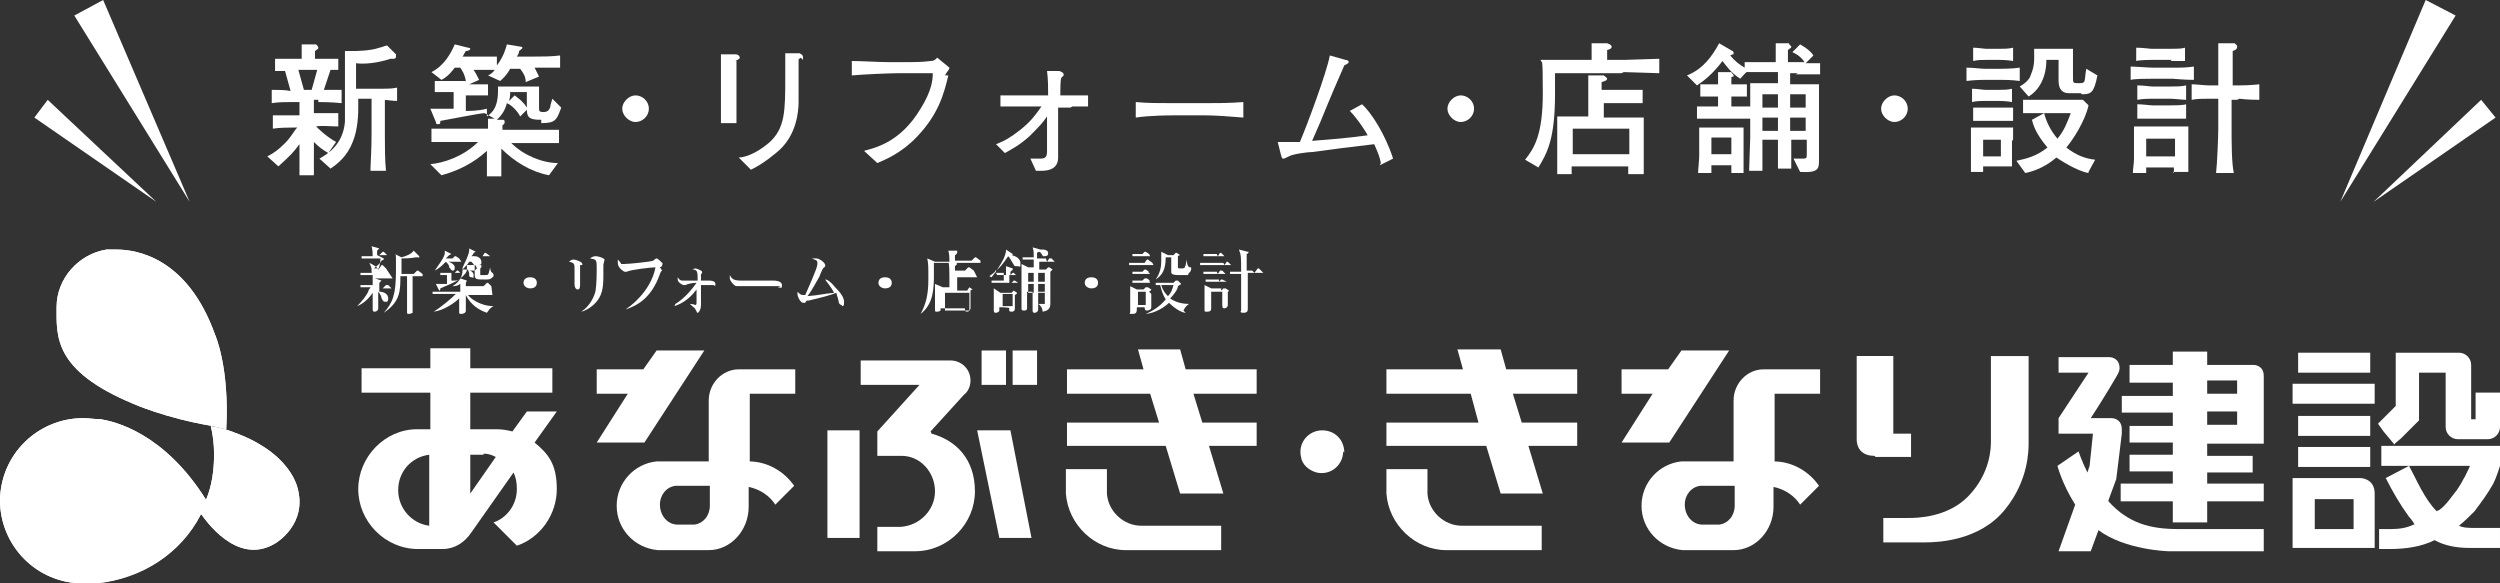
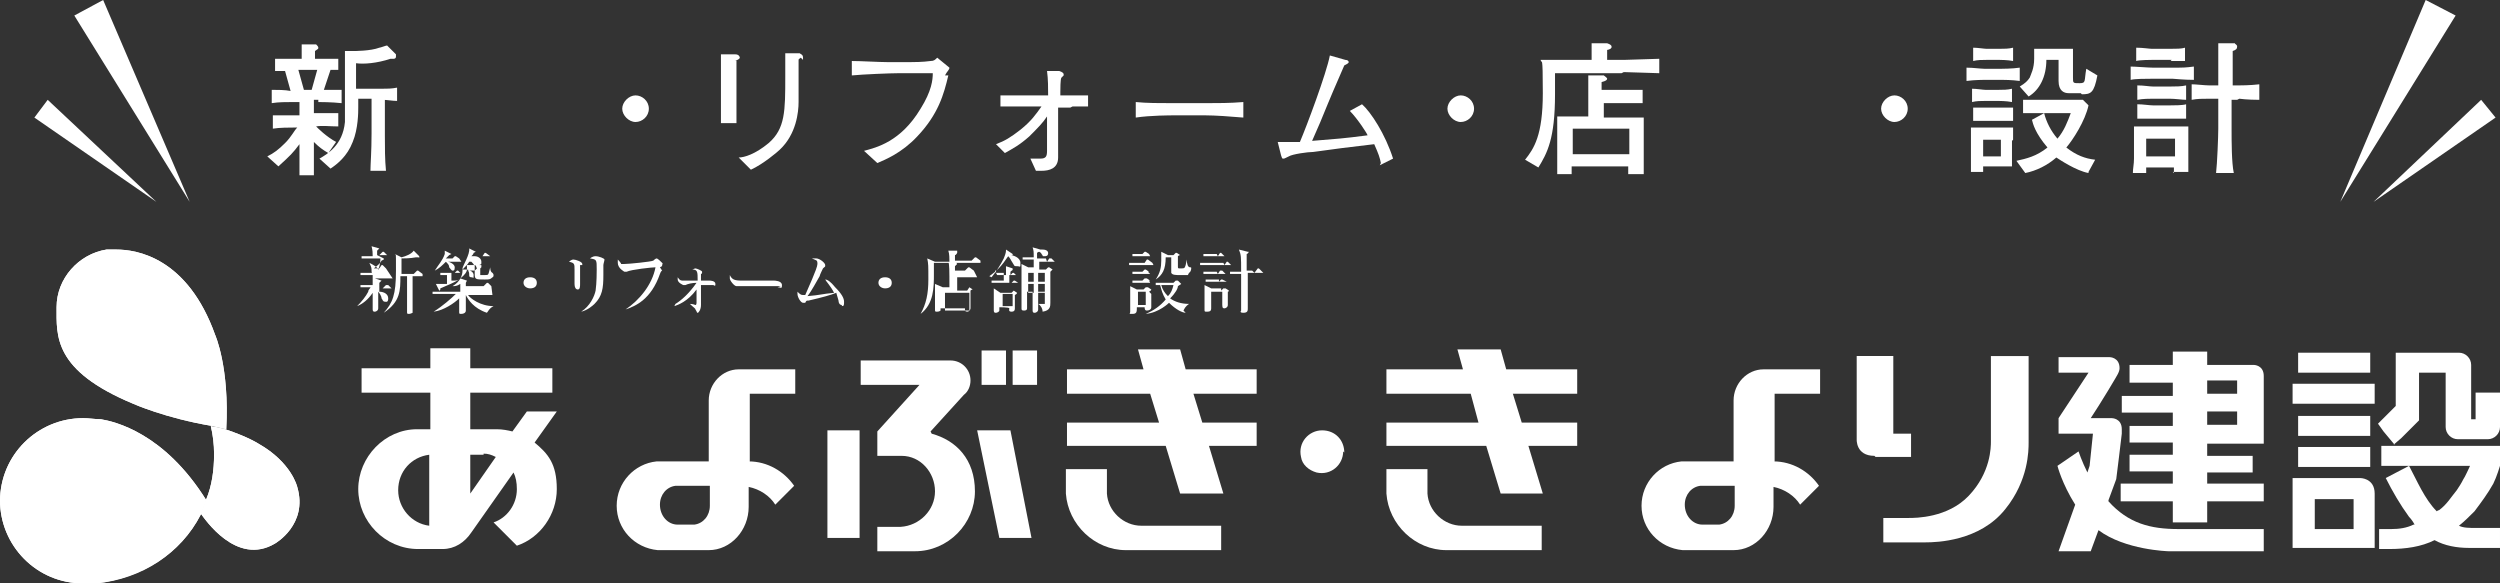
<svg xmlns="http://www.w3.org/2000/svg" id="_レイヤー_2" version="1.1" viewBox="0 0 225.4 52.6">
  <rect x="0" y="0" width="225.4" height="52.6" fill="#333333" stroke="none" />
  <defs>
    <style>
      .st0 {
        fill: #fff;
      }

      .st1 {
        fill: none;
      }

      .st2 {
        clip-path: url(#clippath-1);
      }

      .st3 {
        clip-path: url(#clippath-2);
      }

      .st4 {
        clip-path: url(#clippath);
      }
    </style>
    <clipPath id="clippath">
      <path class="st1" d="M19.3,41c0,1.4-.2,2.8-.7,4l-.5,1.3c.3.4,3.2,4.8,6.7,2.7,0,0,3-1.7,2-5.1,0,0-.5-2.2-3.5-3.9,0,0-.9-.6-3-1.3l-1.3-.3c.2.8.3,1.7.3,2.5h0Z" />
    </clipPath>
    <clipPath id="clippath-1">
      <path class="st1" d="M10.4,22.5c-.5,0-.8,0-.8,0-2.5.4-4.5,2.6-4.5,5.2s-.3,5.7,6.9,8.7c0,0,2.9,1.3,7.1,2l1.3.3c.3-5.6-1-8.5-1-8.5-2.5-7-7.1-7.7-8.9-7.7h0Z" />
    </clipPath>
    <clipPath id="clippath-2">
      <path class="st1" d="M0,45.1c0,4.1,3.3,7.5,7.5,7.5s.8,0,1.2,0c4.1-.5,7.6-2.7,9.4-6.2l.5-1.3c-3.8-6.1-8.3-7.1-9.5-7.3-.5,0-1.1-.1-1.6-.1-4.1,0-7.5,3.3-7.5,7.5h0Z" />
    </clipPath>
  </defs>
  <g id="_内容">
    <g>
      <rect class="st1" x="-30.2" y="-22.5" width="272.9" height="96.5" />
      <g>
        <g>
          <g>
            <g>
              <path class="st0" d="M19.3,41c0,1.4-.2,2.8-.7,4l-.5,1.3c.3.4,3.2,4.8,6.7,2.7,0,0,3-1.7,2-5.1,0,0-.5-2.2-3.5-3.9,0,0-.9-.6-3-1.3l-1.3-.3c.2.8.3,1.7.3,2.5" />
              <g class="st4">
                <rect class="st0" x="18.1" y="38.5" width="9.7" height="12.7" />
              </g>
            </g>
            <g>
              <path class="st0" d="M10.4,22.5c-.5,0-.8,0-.8,0-2.5.4-4.5,2.6-4.5,5.2s-.3,5.7,6.9,8.7c0,0,2.9,1.3,7.1,2l1.3.3c.3-5.6-1-8.5-1-8.5-2.5-7-7.1-7.7-8.9-7.7h0Z" />
              <g class="st2">
                <rect class="st0" x="4.8" y="22.5" width="15.9" height="16.3" />
              </g>
            </g>
            <g>
              <path class="st0" d="M0,45.1c0,4.1,3.3,7.5,7.5,7.5s.8,0,1.2,0c4.1-.4,7.6-2.7,9.4-6.2l.5-1.3c-3.8-6.1-8.3-7.1-9.5-7.3-.5,0-1.1-.1-1.6-.1-4.1,0-7.5,3.3-7.5,7.5" />
              <g class="st3">
                <rect class="st0" y="37.7" width="18.6" height="14.9" />
              </g>
            </g>
          </g>
          <rect class="st0" x="207.2" y="31.8" width="6.5" height="1.8" />
          <g>
            <g>
              <path class="st0" d="M121.1,40.7c0,1.2-1.1,2.2-2.4,1.9-.7-.2-1.3-.7-1.4-1.4-.3-1.3.7-2.4,1.9-2.4s2,.9,2,2" />
              <path class="st0" d="M169.1,41.2h3.2v-2.1h-1.6v-7c0,0-3.3,0-3.3,0v7.5s-.1,1.5,1.6,1.5" />
              <path class="st0" d="M179.5,32.1v7.7c0,.5,0,2.8-2,4.9-1.9,2-4.8,2-5.4,2h-2.3v2.2h3.8c1,0,4.9-.1,7.2-3,2.1-2.6,2.1-5.3,2.1-6v-7.8h-3.4,0Z" />
              <polygon class="st0" points="142.2 35.5 142.2 33.3 135.8 33.3 135.3 31.5 131.4 31.5 131.9 33.3 125 33.3 125 35.5 132.6 35.5 133.3 38.1 125 38.1 125 40.2 134 40.2 135.3 44.5 139.1 44.5 137.8 40.2 142.2 40.2 142.2 38.1 137.2 38.1 136.4 35.5 142.2 35.5" />
              <path class="st0" d="M131.8,47.4c-1.6,0-3-1.3-3.1-2.9h0v-2.2h-3.7v2.2h0c.2,2.8,2.6,5.1,5.4,5.1h8.6v-2.2h-7.2,0Z" />
-               <polygon class="st0" points="150.5 39.9 155.9 31.6 151.6 31.6 150.4 33.3 146.2 33.3 146.2 35.5 149 35.5 146.2 39.9 150.5 39.9" />
              <path class="st0" d="M160,41.6h0v-6.1h4.1v-2.2h-5.1c-1.5,0-2.7,1.3-2.7,2.8v5.5h-4.7c-2,.2-3.6,1.9-3.6,4s1.6,3.8,3.7,4h4.6c2,0,3.6-1.8,3.6-3.9h0v-1.8c1,.2,1.9.8,2.4,1.6l1.7-1.7c-.9-1.3-2.4-2.2-4.1-2.2M156.4,45.6h0c0,.9-.6,1.6-1.4,1.7h-1.5c-.9,0-1.6-.8-1.6-1.8h0c0-.9.6-1.6,1.4-1.7h3.1v1.8Z" />
              <polygon class="st0" points="113.3 35.5 113.3 33.3 106.9 33.3 106.4 31.5 102.6 31.5 103.1 33.3 96.2 33.3 96.2 35.5 103.7 35.5 104.5 38.1 96.2 38.1 96.2 40.2 105.1 40.2 106.4 44.5 110.3 44.5 109 40.2 113.3 40.2 113.3 38.1 108.4 38.1 107.6 35.5 113.3 35.5" />
-               <path class="st0" d="M102.9,47.4c-1.6,0-3-1.3-3.1-2.9h0v-2.2h-3.7v2.2h0c.2,2.8,2.6,5.1,5.4,5.1h8.6v-2.2h-7.2,0Z" />
+               <path class="st0" d="M102.9,47.4c-1.6,0-3-1.3-3.1-2.9v-2.2h-3.7v2.2h0c.2,2.8,2.6,5.1,5.4,5.1h8.6v-2.2h-7.2,0Z" />
              <rect class="st0" x="74.6" y="38.8" width="2.9" height="9.7" />
-               <polygon class="st0" points="58.1 39.9 63.5 31.6 59.2 31.6 58 33.3 53.8 33.3 53.8 35.5 56.6 35.5 53.8 39.9 58.1 39.9" />
              <path class="st0" d="M67.6,41.6h0v-6.1h4.1v-2.2h-5.1c-1.5,0-2.7,1.3-2.7,2.8v5.5h-4.7c-2,.2-3.6,1.9-3.6,4s1.6,3.8,3.7,4h4.6c2,0,3.6-1.8,3.6-3.9h0v-1.8c1,.2,1.9.8,2.4,1.6l1.7-1.7c-.9-1.3-2.4-2.2-4.1-2.2M64,45.6h0c0,.9-.6,1.6-1.4,1.7h-1.5c-.9,0-1.6-.8-1.6-1.8h0c0-.9.6-1.6,1.4-1.7h3.1v1.8h0Z" />
              <path class="st0" d="M48.2,39.9l2-2.8h-2.7l-1.3,1.8c-.4-.1-.9-.2-1.4-.2h-2.4v-3.3h7.4v-2.2h-7.4v-1.8h-3.6v1.8h-6.2v2.2h6.2v3.3h-1.2c-2.9,0-5.3,2.5-5.3,5.4s2.4,5.4,5.4,5.4h2.2c1.1,0,2-.6,2.6-1.5l3.8-5.4c.2.4.3.9.3,1.5,0,1.4-.9,2.6-2.1,3l2.1,2.1c2.1-.7,3.6-2.8,3.6-5.1s-.8-3.2-2-4.2M43.6,40.9c.4,0,.7.1,1.1.3l-2.3,3.3v-3.5h1.2ZM35.9,44.2c0-1.7,1.2-3,2.8-3.2v6.4c-1.6-.2-2.8-1.6-2.8-3.2" />
              <path class="st0" d="M83.9,38.9l3-3.3c.4-.3.6-.8.6-1.3,0-1-.8-1.8-1.8-1.8h-8.1v2.2h5.3l-3.8,4.2v2.2h2.2c1.7,0,3,1.5,3,3.2s-1.4,3.1-3.1,3.2h-2.1v2.2h3.4c3,0,5.4-2.5,5.4-5.4s-1.7-4.6-3.9-5.2" />
              <rect class="st0" x="91.3" y="31.6" width="2.2" height="3.1" />
              <rect class="st0" x="88.5" y="31.6" width="2.2" height="3.1" />
              <polygon class="st0" points="88.1 38.8 90.1 48.5 93 48.5 91.1 38.8 88.1 38.8" />
              <path class="st0" d="M199,42.6h4.1v-1.5h-4.1v-1.1h5.1v-1.5h0v-1.4h0v-1.4h0v-1.8c0-1-.9-1-.9-1h-4.2v-1.2h-3.1v1.2h-3.9v1.6h3.9v1.2h-4.6v1.5h4.6v1.2h-3.9v1.5h3.9v1.1h-3.9v1.5h3.9v1.1h-4.7v1.6h4.7v1.9h3.1v-1.9h5.1v-1.6h-5.1v-1.1h0ZM199,34.3h2.7v1.2h-2.7v-1.2ZM199,37.1h2.7v1.2h-2.7v-1.2Z" />
              <path class="st0" d="M190.1,45.1l.7-1.9s.5-4,.5-4.1c0-.2,0-.4,0-.4,0-1-.9-1-.9-1h-1.9c.8-1.2,2.5-4,2.5-4.1.1-.2.1-.4.1-.4,0-1-.9-1-.9-1h-4.6v1.4h2.7l-2.7,4.1h0,0v1.4h3.1l-.3,2.9-.2.6c-.5-1-.8-1.9-.8-1.9l-1.9,1.3s.4,1.6,1.6,3.5l-1.5,4.2h2.9l.7-1.9c2.4,1.8,6.3,1.9,6.3,1.9h8.6v-2h-7.7c-2.5,0-4.5-.5-6.3-2.5" />
              <path class="st0" d="M215.8,40.1l.7-.6,1.6-1.6v-.4h0v-3.9h2.4v4.9h0c0,.6.5,1.1,1.1,1.1h2.7c.6,0,1.1-.5,1.1-1.1v-3.1h-2.2v2.4h-.4v-4.9h0c0-.6-.5-1.1-1.1-1.1h-5.7v1.1h0v3.7l-1.6,1.6.5.7,1,1.2h0Z" />
              <path class="st0" d="M223.1,46.1c.6-.8,1.2-1.6,1.7-2.5.3-.6.6-1.6.6-1.6v-1.8h-10.7v1.8h8s-.5,1.1-.6,1.2c-.2.4-.4.7-.6,1-.5.6-.9,1.3-1.6,1.8,0,0-.1,0-.2.1-1.1-1.1-1.8-2.8-2.5-4.1l-2.1,1.1c.6,1.2,1.3,2.4,2.1,3.5.2.2.4.5.5.7,0,0-.1,0-.1,0-.6.3-1.3.4-2,.4h-1.1v1.8h.9c1.5,0,2.9-.2,4.1-.8.9.5,2,.7,3.1.7h2.8v-1.8h-2.1c-.7,0-1.2,0-1.6-.2.5-.4.9-.8,1.4-1.3" />
              <rect class="st0" x="207.2" y="40.3" width="6.5" height="1.8" />
              <rect class="st0" x="207.2" y="37.5" width="6.5" height="1.8" />
              <rect class="st0" x="206.7" y="34.6" width="7.4" height="1.8" />
              <path class="st0" d="M212.8,43.1h-6.1v6.3h7.4v-4.9c0-1.4-1.3-1.4-1.3-1.4M212.2,47.7h-3.5v-2.7h3.5v2.7Z" />
            </g>
            <g>
              <path class="st0" d="M35.4,25.1h-1.6l.6.2s0,0,0,0c0,0-.2.2-.2.2,0,0,0,.4,0,.5h.3l.3-.3c0,0,0,0,.1,0,0,0,0,0,.1,0l.3.3s0,0,0,0c0,0,0,0,0,0h-1.1v.3c.4,0,.8.2.8.6s-.2.3-.3.3c-.2,0-.2-.2-.3-.3,0-.2-.2-.5-.3-.6v.7c0,.1,0,.7,0,.8,0,.2-.2.3-.3.3s-.2,0-.2-.2,0-1.2,0-1.3v-.2c-.4.6-.9,1-1.4,1.2h0c.4-.4.8-.9,1-1.3,0-.2.2-.3.2-.4h-.2c-.4,0-.5,0-.7,0v-.2c.3,0,.7,0,.8,0h.3c0-.6,0-.7,0-.9h-.4c-.4,0-.5,0-.7,0v-.2c.3,0,.7,0,.8,0h.7c.2-.5.3-.9.3-1.3h-1c-.4,0-.5,0-.7,0v-.2c.3,0,.7,0,.8,0h.2c0-.3,0-.5-.1-.9l.7.2c0,0,0,0,0,0,0,0-.1.1-.2.2v.4h.2l.3-.3c0,0,0,0,0,0s0,0,.1,0l.3.3s0,0,0,0c0,0,0,0,0,0h-.9l.6.3s0,0,0,.1c0,0,0,0-.2.1-.1.2-.3.4-.7.7h.5l.2-.3c0,0,0,0,0,0s.1,0,.1,0l.3.3s0,0,0,0c0,0,0,0,0,0h0ZM33.8,24.8c-.3,0-.3-.3-.3-.4,0-.2,0-.3-.2-.7h0c.4.2.8.4.8.7s0,.3-.2.3ZM38.1,24.9h-.9c0,.2,0,.9,0,1.8,0,.2,0,1.1,0,1.3s0,.1,0,.2c0,0-.2.1-.3.1-.2,0-.2,0-.2-.2,0-.2,0-1.5,0-1.5v-1.7h-.6c0,1.3,0,2.3-1.5,3.3h0c.8-.9,1.1-1.6,1.1-3.8s0-1.2-.1-1.5l.6.3c.4-.1.9-.3,1.1-.6l.5.5s0,0,0,.1,0,0-.1,0,0,0-.2,0c-.5.1-1.1.1-1.3.1,0,.4,0,1,0,1.4h1.1l.3-.3c0,0,0,0,0,0s0,0,.1,0l.4.3s0,0,0,0c0,0,0,0,0,0h0Z" />
              <path class="st0" d="M44.4,26.6h-2.2c.2.3,1.1,1,2.3,1h0c-.4.2-.5.5-.6.6-1.2-.4-1.7-1.2-1.9-1.6,0,.3,0,.6,0,1,0,0,0,.3,0,.4,0,.2-.2.3-.4.3s-.2,0-.2-.2,0-1,0-1.2c-.4.4-1.4,1.1-2.3,1.2h0c.8-.5,1.6-1.2,2-1.6h-1.4c-.4,0-.6,0-.7,0v-.2c.2,0,.5,0,.8,0h1.7c0-.4,0-.5,0-.7-.3.2-.5.2-.7.2h0c.7-.4.9-1,.9-1.4s0-.2,0-.2h0s0,0,0,0c0-.2.7-1.3.6-1.8l.6.3s0,0,0,0c0,0,0,0-.2.1,0,.1-.1.2-.2.3h1l.2-.3s0,0,0,0,0,0,.1,0l.4.3s0,0,0,0c0,0,0,0,0,0h-1.4c.3,0,.6.2.6.5s0,.2-.2.3h.2c0,.1,0,.2,0,.2s0,0,0,0c0,0-.1.1-.1.1,0,.2,0,.3,0,.4s0,.2,0,.2c0,0,0,0,.4,0s.3,0,.5-.7h0c0,.1,0,.4.2.5,0,0,.1.1.1.2,0,0,0,.2-.1.2-.2.2-.3.2-.7.2-.8,0-.9,0-.9-.5s0-.7,0-.8h-.7c0,.2,0,.2,0,.4,0,0,.6.1.6.5s0,.2-.2.2-.2-.1-.2-.3c0,0,0-.3-.2-.4,0,.2-.2.5-.6.8l.6.2s0,0,0,0,0,0-.1.2c0,.1,0,.2,0,.3h1.6l.3-.3c0,0,0,0,0,0s0,0,.1,0l.3.3s0,0,0,0c0,0,0,0,0,0h0ZM41.5,24.6h-.8v.7c.4,0,.5,0,.7-.1h0c-.3.2-1.2.6-1.7.8,0,.1,0,.2-.1.2s0,0,0,0l-.3-.6c0,0,.2,0,.2,0,.2,0,.7,0,.8,0v-.8h-.3s-.2,0-.3,0v-.2c.1,0,.4,0,.4,0h.9l.2-.2c0,0,0,0,0,0,0,0,0,0,.1,0l.2.2s0,0,0,0c0,0,0,0,0,0ZM41.6,23.6h-1.2c.1,0,.6.2.6.5s-.1.3-.2.3-.2-.2-.3-.3c0-.2-.1-.3-.3-.5-.3.3-.6.6-1,.8h0c.3-.5.7-.9.9-1.5,0-.1,0-.2,0-.3l.6.3s0,0,0,0c0,0,0,0-.2.1-.1.1-.2.2-.3.3h.6l.2-.2c0,0,0,0,0,0s0,0,.1,0l.3.2s0,0,0,0c0,0,0,0,0,0h0ZM42.8,24c-.1-.2-.2-.3-.3-.4h-.2c-.1.2-.3.4-.6.7h.4c0,.1.7.1.7.1l.2-.2s-.1-.2-.1-.3h0Z" />
              <path class="st0" d="M47.8,26c-.3,0-.6-.2-.6-.5s.2-.5.6-.5.6.2.6.5-.2.5-.6.5Z" />
              <path class="st0" d="M52.3,23.9c0,.1,0,.2,0,.7s0,.8,0,1,0,.5-.2.5-.3-.2-.3-.5,0-.3,0-.4c0-.2,0-.6,0-.9,0-.5,0-.6-.5-.7,0,0,.2-.2.4-.2s.8.2.8.4,0,0,0,.1h0ZM54.4,23.9c0,.2,0,.6,0,.9,0,1.2-.1,1.9-.8,2.6-.2.2-.7.6-1.2.7h0c.8-.5,1.2-1.4,1.3-1.9.1-.7.1-1.7.1-1.9,0-.9,0-.9-.6-1,0,0,.2-.2.5-.2s.8.2.8.3-.1.4-.1.5h0Z" />
              <path class="st0" d="M59.7,24.4c0,0-.1,0-.2.3-.8,2.3-2.2,2.9-3.1,3.2h0c1.2-.8,2.4-2.2,2.7-3.8-.3,0-2.2.2-2.6.4,0,0-.1,0-.2,0,0,0-.6-.3-.6-.8s0-.2,0-.3c0,0,.3.3.3.4,0,0,.2,0,.3,0,.4,0,2.4-.2,2.6-.3,0,0,.2-.2.3-.2s.4.3.5.4,0,.1,0,.2,0,.1-.2.2h0Z" />
              <path class="st0" d="M60.9,27.4c.5-.3,1.2-.9,1.9-1.9-.4,0-.8.1-1,.2,0,0-.2,0-.2,0,0,0-.5-.2-.5-.5s0-.2,0-.2c.2.3.3.3.5.3s1,0,1.3,0c0-.8,0-1-.5-1,.1,0,.2-.1.3-.1s.6.2.6.3,0,.2-.1.2c0,0,0,.4,0,.6.2,0,.5,0,.6,0,0,0,.2,0,.2,0s.5,0,.5.3-.1.1-.2.1-.2,0-.2,0c0,0-.3,0-.5,0s-.3,0-.4,0v1.1c0,.1,0,.6,0,.7,0,.4-.2.7-.3.7s0,0-.2-.3c0-.1-.2-.2-.5-.5h0c.3,0,.5.1.5.1s.1,0,.1-.2c0-.1,0-.2,0-1.2-.8,1.1-1.7,1.4-2,1.5h0c0,0,0,0,0,0Z" />
              <path class="st0" d="M70.4,25.8c0,0-.3,0-.4,0-.1,0-1.6,0-1.8,0-.4,0-1.3,0-1.6,0-.1,0-.2,0-.2,0-.2,0-.6-.5-.6-.7s0-.2,0-.3c.2.4.4.5,1.1.5s2.5,0,2.7,0c0,0,.2,0,.2,0s.7,0,.7.4-.1.2-.4.2Z" />
              <path class="st0" d="M75.9,27.5c-.2,0-.3-.2-.3-.4,0,0-.2-.7-.2-.7-.5.2-1.2.4-2.5.7-.2,0-.2,0-.3.2,0,0,0,0-.2,0-.2,0-.5-.5-.5-.8s0,0,0-.2c.2.2.3.3.5.3s.2,0,.2,0c.2-.5,1.1-2.4,1.1-2.8s-.1-.3-.5-.5c.2,0,.3,0,.4,0,.3,0,.8.4.8.6s0,.1-.2.3c0,0-.3.6-.3.7-.3.5-.7,1.3-1.1,1.8,1.2-.1,1.3-.2,2.4-.3-.3-.6-.7-1-.8-1.2.2,0,.5.2.9.7.6.6.8,1,.8,1.3s0,.4-.2.4h0Z" />
              <path class="st0" d="M79.8,26c-.3,0-.6-.2-.6-.5s.2-.5.6-.5.6.2.6.5-.2.5-.6.5Z" />
              <path class="st0" d="M88.4,23.7h-4.2c0,.3,0,.6,0,1,0,1.2,0,2.7-1.2,3.6h0c.5-.9.7-1.8.7-3.1s0-1.4-.1-1.9l.7.3h1.3c0-.3,0-.7-.1-1h.8c0,.1,0,.2,0,.2,0,0-.1.2-.2.2,0,0,0,.4,0,.5h1.5l.3-.3s0,0,0,0,0,0,.1,0l.4.3s0,0,0,0c0,0,0,0,0,0h0ZM88.1,25h-1.8v1.2h.9l.2-.3s0,0,0,0,0,0,0,0l.3.2s0,0,0,0,0,0,0,0c0,0-.1,0-.2.1,0,.2,0,1.2,0,1.3s0,.2,0,.3c0,.1-.1.3-.3.3s-.2-.1-.2-.3h-2.2c0,.2,0,.2,0,.2,0,0-.1.1-.3.1s-.2,0-.2-.2,0-.3,0-.4c0-.3,0-1,0-1.3s0-.5,0-.6l.7.3h.6c0-1.5,0-2.1-.1-2.3h.7c0,.1.1.2.1.2s-.1.1-.2.2c0,0,0,0,0,.1v.3h.9l.3-.3s0,0,0,0,0,0,.1,0l.4.3s0,0,0,0c0,0,0,0,0,0h0ZM87.3,26.4h-2.1v1.6h2.2s0-1.6,0-1.6Z" />
              <path class="st0" d="M89.4,25c.4-.5.8-1.1,1.1-1.7.2-.5.2-.6.2-.8l.6.4c0,0,0,0,0,.1,0,0,0,0-.2,0,0,0,0,0,0,0,.2,0,.9.2.9.7s0,.3-.3.3-.2,0-.4-.3c-.2-.3-.2-.4-.4-.6-.6.9-1,1.3-1.7,1.8h0s0,0,0,0ZM89.9,24.8c.3,0,.5,0,.8,0,0-.4,0-.5,0-.8l.6.2s0,0,0,.1,0,0-.2.2v.3h0l.2-.2s0,0,0,0,0,0,.1,0l.2.2s0,0,0,0c0,0,0,0,0,0h-.6v.7h.2l.2-.2s0,0,0,0,0,0,.1,0l.3.2s0,0,0,0c0,0,0,0,0,0h-1.7c-.4,0-.5,0-.7,0v-.2c.3,0,.7,0,.8,0h.3c0-.2,0-.6,0-.7-.4,0-.5,0-.7,0v-.2c0,0-.1,0-.1,0ZM91.2,26.4l.2-.2c0,0,0,0,0,0s0,0,0,0l.3.2s0,0,0,0c0,0,0,.1-.2.2v.6c0,0,0,.5,0,.6,0,.1,0,.3-.3.3s-.2-.2-.2-.3h0c0-.1-.9-.1-.9-.1v.3c0,.1-.2.2-.3.2s-.2,0-.2-.2,0-.8,0-.9,0-.5,0-.6,0-.4,0-.5l.6.4h.7ZM90.4,26.5v1.1h.9v-1.1h-.9ZM94.4,23.6l.2-.3s0,0,.1,0,0,0,.1,0l.3.3s0,0,0,0c0,0,0,0,0,0h-1.4v.7h.6l.2-.2s0,0,0,0,0,0,.1,0l.3.2c0,0,0,0,0,0s0,0-.2.2c0,.1,0,.3,0,.5,0,.4,0,2,0,2.3s0,.7-.7.8c0-.3-.2-.6-.4-.7h0c.2,0,.5,0,.6,0,0,0,0-.6,0-.7v-.4h-.6v1.6c0,.2-.2.3-.3.3s-.2,0-.2-.2,0-.3,0-.4c0-.4,0-1,0-1.1v-.2h-.5c0,.6,0,1.1,0,1.5,0,.2-.2.2-.3.2-.2,0-.2-.1-.2-.2s0-.2,0-.3c0-.6,0-1.9,0-2.6s0-.8,0-1.1l.6.3h.5v-.7h-.3c-.4,0-.5,0-.7,0v-.2c.3,0,.7,0,.8,0h.2c0-.5,0-.6-.1-.9l.7.2s0,0,0,0c0,0,.1,0,.2,0,.4,0,.5.2.5.3s0,.3-.3.3-.1,0-.3-.2c0,0,0-.1-.2-.2,0,0-.1,0-.2.1,0,.3,0,.4,0,.5,0,0,.8,0,.8,0ZM93.2,25.4v-.8h-.5v.8h.5ZM93.2,26.4v-.8h-.5v.8h.5ZM93.6,24.6v.8h.6v-.8h-.6ZM93.6,25.6v.8h.6v-.8h-.6Z" />
-               <path class="st0" d="M98.4,26c-.3,0-.6-.2-.6-.5s.2-.5.6-.5.6.2.6.5-.2.5-.6.5Z" />
              <path class="st0" d="M104,23.9h-1.5c-.4,0-.5,0-.7,0v-.2c.3,0,.7,0,.8,0h.6l.2-.3s0,0,0,0,0,0,.1,0l.4.3s0,0,0,0c0,0,0,0,0,0h0ZM103.7,24.7h-.9c-.4,0-.5,0-.7,0v-.2c.2,0,.6,0,.9,0l.2-.2s0,0,0,0,0,0,.1,0l.3.2s0,0,0,0c0,0,0,0-.1,0h0ZM103.7,23.1h-.9c-.4,0-.5,0-.7,0v-.2c.2,0,.6,0,.9,0l.2-.2s0,0,0,0,0,0,.1,0l.3.2s0,0,0,0c0,0,0,0,0,0h0ZM103.8,26.5v.8c0,0,0,.4,0,.4,0,.2-.2.3-.4.3-.2,0-.2-.2-.2-.3h-.7c0,.4,0,.6-.4.6s-.2,0-.2-.2,0-.1,0-.2c0-.3,0-.9,0-1,0-.3,0-.8,0-1.1l.6.3h.6l.2-.2s0,0,.1,0,0,0,.1,0l.3.2s0,0,0,0c0,0,0,.1-.2.2h0ZM103.7,25.5h-.9c-.4,0-.5,0-.7,0v-.2c.2,0,.6,0,.9,0l.2-.2s0,0,.1,0,0,0,.1,0l.3.2s0,0,0,0c0,0,0,0-.1,0h0ZM103.3,26.3h-.7v1.2h.7v-1.2ZM106.9,28.2c-.3,0-.9-.3-1.5-.9,0,0-.9.9-2.1,1h0c.7-.3,1.3-.7,1.8-1.3-.3-.5-.4-.9-.5-1.3-.2,0-.3,0-.4,0v-.2c.3,0,.7,0,.8,0h.8l.2-.2s0,0,.1,0,0,0,.1,0l.3.3s0,0,0,0c0,0,0,0-.3.2,0,.2-.2.6-.7,1.1.4.3,1,.5,1.7.5h0c-.3.2-.4.4-.5.6h0ZM107.1,24.8c-.1,0-.3,0-.7,0s-.7,0-.8-.2c0-.1,0-1.2,0-1.4h0c0,0-.5,0-.5,0,0,1.1-.3,1.6-.9,2h0c.4-.6.5-1.1.5-1.7s0-.6,0-.8l.6.3h.5l.2-.2s0,0,.1,0,0,0,0,0l.3.2s0,0,0,0,0,0,0,0c0,0-.1,0-.2.1,0,.2,0,.7,0,.9s0,.2.2.2c.4,0,.4,0,.5-.3,0,0,.1-.5.1-.5h0c0,.4.1.7.3.7.1,0,.1,0,.1.1,0,0,0,.3-.2.4h0ZM104.9,25.7h-.2c.1.4.3.7.6,1,.3-.3.4-.6.5-1h-.9Z" />
              <path class="st0" d="M110.4,23.9l.2-.3c0,0,0,0,0,0s.1,0,.1,0l.3.3s0,0,0,0c0,0,0,0,0,0h-2.1c-.4,0-.5,0-.7,0v-.2c.2,0,.5,0,.8,0h1.3,0ZM109.8,23.1l.2-.3s0,0,0,0,0,0,.1,0l.3.3s0,0,0,0c0,0,0,0,0,0h-1.2c-.4,0-.5,0-.7,0v-.2c.2,0,.5,0,.8,0h.4ZM109.8,24.7l.2-.3c0,0,0,0,.1,0s0,0,.1,0l.3.3s0,0,0,0c0,0,0,0-.1,0h-1.2c-.4,0-.5,0-.7,0v-.2c.2,0,.5,0,.8,0h.4ZM109.9,25.4l.2-.2c0,0,0,0,0,0s0,0,.1,0l.4.2s0,0,0,0c0,0,0,0,0,0h-1.2c-.4,0-.5,0-.7,0v-.2c.2,0,.5,0,.8,0h.4,0ZM110.1,26.2l.2-.2s0,0,.1,0,0,0,.1,0l.3.2s0,0,0,0,0,.1-.1.1c0,.3,0,.6,0,.9,0,0,0,.3,0,.3,0,.2-.2.3-.3.3s-.2,0-.2-.3h-1s0,.2,0,.3c0,.3-.2.3-.4.3s-.2,0-.2-.2,0-.2,0-.2c0,0,0-.2,0-.6,0-.7,0-1.1,0-1.4l.6.3h.9ZM109.2,26.3v1.2h1v-1.2h-1ZM113.1,24.6l.3-.4c0,0,0,0,0,0s0,0,.1,0l.4.4s0,0,0,0c0,0,0,0,0,0h-1.4c0,2.2,0,2.4,0,2.8,0,.3,0,.3,0,.4,0,.2,0,.4-.4.4s-.2-.2-.2-.2c0-.2,0-.8,0-1,0-.4,0-.6,0-2.3h-.3c-.4,0-.5,0-.7,0v-.2c.2,0,.5,0,.8,0h.2c0-1.4,0-1.5-.2-2l.8.2c.1,0,.1,0,.1,0,0,0-.1.2-.2.2v1.5h.5,0Z" />
            </g>
          </g>
        </g>
        <g>
          <g>
            <path class="st0" d="M28.7,9h-.4v1.2h.3c.6,0,1.3,0,1.9,0v1.2c-.7,0-1.5-.1-2,0,.2.2.9.9,1.8,1.4l-.7,1c-.5-.3-.8-.5-1.3-1v.3c0,.3,0,2.3,0,2.7h-1.3c0-.3,0-1.8,0-2.1,0-.2,0-.4,0-.5v-.2c-.6.8-.8,1-1.9,2l-1-.9c.6-.3,1-.6,1.6-1.2.6-.6.8-1.1,1.1-1.4h-.3c-.4,0-1.3,0-1.9.1v-1.2c.7,0,1.6,0,1.9,0h.5v-1.2h-.5c-.7,0-1.4,0-2,.1v-1.2c.5,0,1.2,0,1.7.1l-.5-1.8c-.5,0-.6,0-.9,0v-1.1c.5,0,1.2,0,1.8,0h.6c0-.1,0-.6,0-1.3h1.3c.1.1.2.2.2.3,0,.1,0,.1-.3.3,0,.2,0,.3,0,.7h.5c.4,0,1.1,0,1.6,0v1c-.1,0-.6,0-.7,0l-.6,1.8c.5,0,1.1,0,1.6,0v1.2c-.9-.1-2-.1-2.1-.1h0ZM26.9,6.3l.5,1.8h.7l.5-1.8h-1.8ZM34.7,9v3.2c0,1.1,0,2.2.1,3.2h-1.4c0-.6.1-1.7.1-3.4v-3.1h-1.2v.8c0,.4,0,1.9-.5,3.1-.5,1.3-1.4,2-2,2.4l-1-.9c.7-.4,2.1-1.2,2.3-3.3,0-.2,0-1,0-1.3v-3.2c0-.4,0-1.7,0-1.9.3,0,.5,0,.7,0s1.6,0,2.4-.3c.1,0,.6-.2.7-.2l.8.8c0,0,0,.1,0,.2,0,.2-.2.2-.2.2,0,0-.2,0-.3,0-1.2.4-2.4.5-3.1.4v2.3h2.3c.5,0,.9,0,1.4-.1v1.2c-.4,0-.9-.1-1.3-.1h0Z" />
-             <path class="st0" d="M48.8,10.8c-.9,0-1.3-.1-1.3-.9l-.6.6c-.2-.4-.7-1-1.2-1.2-.2.8-.6,1.2-.9,1.5h.5c.1,0,.2,0,.2.2s-.1.2-.2.3v.4h1.3c1.3,0,2.5,0,3.8,0v1.2c-1.1,0-2.1,0-3.8,0h-.5c1.1,1.1,2.8,1.8,4.2,1.8l-.8,1.1c-1.6-.3-3.1-1.2-4.3-2.4v.6c0,.4,0,1.5,0,1.9h-1.3c0-.2,0-1.5,0-1.7v-.6c-1.2,1.1-2.6,1.8-4.1,2.2l-1-1c1.2-.1,3-.7,4.3-2h-.4c-1.2,0-2.7,0-3.8,0v-1.2c1.5,0,3.6,0,3.8,0h1.3c0-.5,0-.7,0-.9h.6s-.9-.5-.9-.5c-.4,0-3.4.6-4,.7,0,.2,0,.3-.2.3s-.2-.1-.2-.2l-.5-1.2c.2,0,.7,0,1,0,.8,0,.9,0,1.1,0v-1.5c-.8,0-1.5,0-1.7,0v-1c.5,0,1.1,0,1.6,0h1.2c-.1-.6-.3-.9-.5-1.2h-.5c-.6.8-1,1-1.2,1.1l-.9-.7c1.2-.6,1.8-1.8,2.1-2.5l1.2.3c0,0,.2,0,.2.1,0,.1-.2.2-.4.2-.2.3-.2.4-.3.5h1.3c.4,0,1.4,0,1.8,0v.8c.6-.8.8-1.5.9-1.9l1.2.2c0,0,.2,0,.2.1,0,.1-.2.2-.3.3,0,.1,0,.2-.2.5h1.5c.7,0,1.6,0,2.4-.1v1.1c-.7,0-1.5,0-2.3,0,.1.2.1.2.4.8l-1.2.5c0-.5-.2-.8-.5-1.2h-.9c-.4.7-.7.9-.9,1.1l-1.1-.5c.2-.1.4-.2.6-.5-.3,0-1.3,0-1.7,0h-.2c.2.3.2.3.5.9l-.9.4c.7,0,1.2,0,1.7,0v1c-.6,0-1.3,0-1.6,0h-.4v1.4c.4,0,1.1,0,1.9-.2v.7c.2-.2,1-.5,1-2.3s0-.3,0-.4c.3,0,1,0,1.3,0h1.2c.1,0,1.1,0,1.2,0,0,.2,0,1.9,0,1.9,0,.3,0,.4.4.4s.5-.2.6-.4c0-.1.1-.5.2-.8l.8.8c-.4,1.1-.5,1.4-1.8,1.4h0ZM47.5,8.3h-1.5c0,.2,0,.4-.1.8l.5-.5c.4.3.8.6,1.1,1.1v-1.3h0Z" />
            <path class="st0" d="M58.5,9.8c0,.7-.6,1.2-1.2,1.2s-1.2-.6-1.2-1.2.6-1.2,1.2-1.2,1.2.5,1.2,1.2Z" />
            <path class="st0" d="M66.4,5.5c0,.4,0,1.2,0,1.6v1.9c0,.4,0,1.8,0,2.1h-1.4c0-.6,0-1.5,0-2.1v-2.1c0-.5,0-1.5,0-2h1.3c.3,0,.4.2.4.3s-.2.2-.4.3h0ZM72.2,5.2c-.1.1-.2.1-.2.2,0,.6,0,3.3,0,3.8,0,.9-.2,2.9-1.7,4.3-.2.2-1.5,1.3-2.6,1.8l-1.1-1.1c.5,0,1.5-.3,2.7-1.3,1.5-1.3,1.5-2.9,1.5-6s0-1.5,0-2.1h1.3c.1.1.3.1.3.4s0,.1,0,.2h0Z" />
            <path class="st0" d="M85.5,6.8c-.4,1.7-.9,3.5-2.8,5.5-1.4,1.5-2.9,2.1-3.6,2.4l-1.2-1.1c1.1-.3,3.3-.8,5.1-3.8,1-1.6,1.1-2.6,1.1-3.2h-3.1c-.7,0-3.2.1-4.2.2v-1.3c.8,0,2.5.1,3.2.1h2.1c.2,0,1.1,0,1.8-.1.3,0,.4-.1.6-.3l1.1.9c0,.2-.2.3-.4.7h0Z" />
            <path class="st0" d="M96.5,9.7h-1.1v.9c0,.6,0,3.3,0,3.6,0,1-.8,1.2-1.5,1.2h-.5l-.5-1.1c.3,0,.6,0,.9,0,.5,0,.6-.2.6-.7v-3.1c-.4.6-.8,1-1.6,1.8-.9.8-1.5,1.1-2.2,1.5l-.8-.8c.8-.3,1.3-.6,2.2-1.3,1-.8,1.4-1.4,1.9-2.1h-1.5c-.6,0-1.4,0-2.2,0v-1c.8,0,1.5,0,2.2,0h2.1c0-.6,0-1.5-.1-2.2h1.1c.3.1.4.2.4.3s0,0,0,.1l-.2.2c-.1.1-.1,1.1-.1,1.3v.3h1.1c.4,0,.9,0,1.4,0v1c-.6,0-1.2,0-1.4,0h0Z" />
            <path class="st0" d="M108.7,10.4h-2.9c-.2,0-2.1,0-3.4.2v-1.4c1,.1,2.1.1,3.4.1h2.9c1.1,0,2.2,0,3.4-.1v1.4c-1.1-.1-2.6-.2-3.4-.2Z" />
            <path class="st0" d="M124.5,14.7c-.1-.5-.2-.8-.6-1.7-2.6.3-3.3.4-5.5.7-.5,0-1.9.2-2.2.4-.4.2-.4.2-.5.2s-.1,0-.2-.3l-.3-1.2c.4,0,.8,0,2,0,.6-1.4,2.4-6.2,2.7-7.8l1.4.4c.2,0,.3.1.3.2s-.2.2-.4.3c-.2.5-.8,1.8-1.5,3.5-.6,1.5-.7,1.7-1.4,3.3,2.4-.2,2.7-.2,5-.5,0-.1-.9-1.5-1.6-2.2l1.1-.6c.8.7,2.1,2.7,2.8,4.9l-1.2.6h0Z" />
            <path class="st0" d="M132.9,9.8c0,.7-.6,1.2-1.2,1.2s-1.2-.6-1.2-1.2.6-1.2,1.2-1.2,1.2.5,1.2,1.2Z" />
            <path class="st0" d="M146.2,6.6h-6v1.9c0,4-.7,5.3-1.5,6.6l-1.2-.7c.8-1,1.6-2.2,1.6-6s-.1-2.5-.2-3c.6,0,2.4,0,2.5,0s.6,0,.7,0h1.4c0-.4,0-1.1,0-1.5h1.4c.3.1.4.2.4.3s0,.1-.1.2c0,0-.2.1-.3.1,0,.1,0,.7,0,.9h1.5c.4,0,2.8-.1,3.2-.1v1.3c-.4,0-2.7-.1-3.2-.1h0ZM146.3,9.3h-1.7v1.3h1c.4,0,2.2,0,2.6,0,0,.2,0,1.4,0,1.6v1.7c0,.5,0,1.3,0,1.8h-1.4c0-.2,0-.4,0-.7h-5.1c0,.3,0,.4,0,.7h-1.3c0-.4,0-1.6,0-2v-1.7c0-.4,0-.6,0-1.5.6,0,2,0,2.8,0v-1.3c0-.5,0-1.9,0-2.4h1.4c.1.1.3.2.3.3s-.1.2-.5.3c0,.1,0,.5,0,.7h1.7c.3,0,1.4,0,2,0v1.2c-.1,0-1.9,0-2,0h0ZM146.9,11.6h-5.1v2.3h5.1v-2.3Z" />
-             <path class="st0" d="M162.1,6.6h-.7v1h.4c.3,0,1.8,0,2.2,0,0,.4,0,2,0,2.3v2.4c0,.3,0,1.8,0,2.1,0,.8,0,1.2-1.7,1.1l-.6-1.2c.5,0,.8,0,.9,0,.3,0,.3-.1.3-.5v-1.2h-1.4c0,.4,0,2.3,0,2.6h-1.2c0-.9,0-1.8,0-2.6h-1.4c0,1.2,0,1.8,0,2.8h-1.2c0-.4.1-2.6.1-3v-2.5c0-.4,0-2,0-2.4.5,0,1.5,0,2,0h.5v-1h-.5c-.9,0-1.6,0-2.3,0h0c0-.1-.6.6-.6.6-.9-.6-1.2-1.1-1.6-1.6-.9,1.2-1.7,1.8-2.3,2.2l-.9-.9c1.5-.6,2.3-1.8,2.9-2.9l1.2.7c0,0,.1,0,.1.2s0,0-.3.2c.4.5.8.8,1.3,1.1v-.5c.4,0,1.1,0,2.3,0h.5c0-.5,0-1.2,0-1.7h1.2c0,.2.2.2.2.3s0,.1-.3.3c0,.3,0,.7,0,1.1h.7c.1,0,.6,0,.8,0-.4-.6-.9-.8-1.1-.9l.7-.7c.7.4,1,.7,1.2,1l-.7.7c.6,0,.8,0,1.3,0v1c-.6,0-1.5,0-2.2,0h0ZM156,10.7h-1.5c-.5,0-1.1,0-1.5,0v-1.1c.3,0,.9,0,1.5,0h.4v-.9h-.3c0,0-.6,0-1.3,0v-1.1c.2,0,.8,0,1.3,0h.3c0,0,0-.6,0-1.1h1.2c0,.1.2.2.2.3s0,.1,0,.1c0,0-.2,0-.2.1,0,.4,0,.5,0,.6.6,0,1.1,0,1.4,0v1.1c-.6,0-1.1,0-1.4,0v.9c.8,0,1.4,0,1.7,0v1.1c-.7,0-1.3,0-1.5,0h0ZM156.1,15.5c0-.2,0-.5,0-.6h-1.8s0,.6,0,.7h-1.2c0-.3.1-1.2.1-1.5v-1.3c0-.2,0-1.2,0-1.3.7,0,1.3,0,1.5,0h1.1c.4,0,1,0,1.4,0,0,0,0,1.2,0,1.3v1.3c0,.5,0,1,0,1.5h-1.1ZM156.1,12.4h-1.8v1.5h1.8v-1.5ZM160.3,8.5h-1.4v1.2h1.4v-1.2ZM160.3,10.6h-1.4v1.2h1.4v-1.2ZM162.8,8.5h-1.4v1.2h1.4v-1.2ZM162.8,10.6h-1.4v1.2h1.4v-1.2Z" />
            <path class="st0" d="M172,9.8c0,.7-.6,1.2-1.2,1.2s-1.2-.6-1.2-1.2.6-1.2,1.2-1.2,1.2.5,1.2,1.2Z" />
            <path class="st0" d="M180.5,7.2h-1.6s-.9,0-1.6.1v-1.2c.6,0,1.3.1,1.6.1h1.6s.9,0,1.6-.1v1.2c-.7-.1-1.5-.1-1.6-.1ZM181.4,12.7v1c0,.4,0,.6,0,1.3-.8,0-1,0-1.4,0h-1.2c0,0,0,.4,0,.5h-1.1c0-.6,0-.7,0-1.2v-1.6c0-.3,0-.9,0-1.2.3,0,.7,0,1.1,0h1.5c.2,0,1,0,1.2,0,0,.6,0,.8,0,1.1ZM180.2,9.1h-1.2c-.4,0-.8,0-1.2.1v-1.2c.4,0,1,.1,1.2.1h1.2c.4,0,.8,0,1.2-.1v1.2c-.5-.1-1.2-.1-1.2-.1ZM180.3,5.4h-1.2c-.4,0-.8,0-1.2.1v-1.2c.4,0,1,.1,1.2.1h1.2c.4,0,.8,0,1.2-.1v1.2c-.5-.1-1.2-.1-1.2-.1ZM180.3,10.9h-1.2c-.4,0-.8,0-1.2,0v-1.2c.4,0,1,0,1.2,0h1.2c.4,0,.8,0,1.2,0v1.2c-.5,0-1.2,0-1.2,0ZM180.4,12.6h-1.6v1.5h1.6v-1.5ZM188.3,15.6c-1.1-.2-2.6-1.2-2.9-1.4-.8.7-1.8,1.2-2.8,1.4l-.8-1.1c.9-.2,1.8-.4,2.8-1.2-1.1-1.3-1.3-2.1-1.4-2.5l1.1-.6c.2.8.6,1.6,1.2,2.3.6-.7.9-1.5,1.2-2.3h-2.7c-.3,0-1.1,0-1.6,0v-1.2c.5,0,1,0,1.5,0h2.1c.1,0,.8,0,1,0,.6,0,.7,0,.8,0l.5.5c-.3,1.4-1.4,3.1-2,3.8.9.7,1.7,1,2.6,1.1l-.6,1.1h0ZM187.6,8.4h-1.1c-.4,0-.9-.2-.9-1.1v-1.9h-1.1c0,1.5-.6,2.7-1.6,3.3l-.8-.9c.5-.3.7-.5.9-.8.1-.3.4-.8.4-1.7s0-.6,0-.9c.3,0,.8,0,1.1,0h1.2c.4,0,.8,0,1.2,0,0,.2,0,.8,0,1.3v1.3c0,.5,0,.5.6.5s.4-.2.6-1.3l1,.6c-.3,1.6-.6,1.7-1.4,1.7h0Z" />
            <path class="st0" d="M195.8,7.1h-1.8c-.5,0-1.5,0-1.9.1v-1.2c.4,0,1.6.1,2,.1h1.7c1.1,0,1.2,0,2-.1v1.2c-.9,0-1.8-.1-1.9-.1ZM196,15.6s0-.4,0-.5h-2.5c0,.2,0,.3,0,.5h-1.2c0-.4.1-.8.1-1.3v-1.4s0-1,0-1.5c.2,0,1.2,0,1.4,0h2c.1,0,1,0,1.5,0,0,.3,0,1,0,1.3v1.5c0,.4,0,.9,0,1.3h-1.4,0ZM195.8,5.4h-1.8c0,0-1.1,0-1.4.1v-1.2c.6,0,1.2.1,1.4.1h1.7c.5,0,1,0,1.3-.1v1.2c-.5,0-1.2,0-1.3,0h0ZM195.6,8.9h-1.5c-.3,0-.9,0-1.4.1v-1.3c.6,0,1.1.1,1.4.1h1.6c.4,0,1,0,1.4-.1v1.3c-.3,0-1-.1-1.5-.1h0ZM195.7,10.7h-1.6s-.9,0-1.4,0v-1.3c.5,0,1.1.1,1.4.1h1.6c.3,0,1.1,0,1.4-.1v1.3c-.6,0-1.2,0-1.4,0h0ZM196.1,12.5h-2.6v1.6h2.6v-1.6ZM201.7,9h-.5v2.7c0,1,0,3,.2,3.9h-1.6c.1-.8.2-3.3.2-4v-2.7h-.8c-.6,0-1.1,0-1.6.1v-1.4c.4,0,1.2.1,1.6.1h.8v-.7c0-.8,0-2.2,0-3.1h1.5c0,.1.2.1.2.3s-.1.3-.4.4c0,.4,0,2.1,0,2.3v.8h.5c.1,0,1.1,0,1.9-.1v1.4c-1.1,0-1.8-.1-1.8-.1h0Z" />
          </g>
          <g>
            <polygon class="st0" points="218.7 0 211 18.2 221.4 1.4 218.7 0" />
            <polygon class="st0" points="223.7 9 214 18.2 225 10.6 223.7 9" />
            <polygon class="st0" points="9.3 0 17.1 18.2 6.7 1.4 9.3 0" />
            <polygon class="st0" points="4.3 9 14.1 18.2 3.1 10.6 4.3 9" />
          </g>
        </g>
      </g>
    </g>
  </g>
</svg>